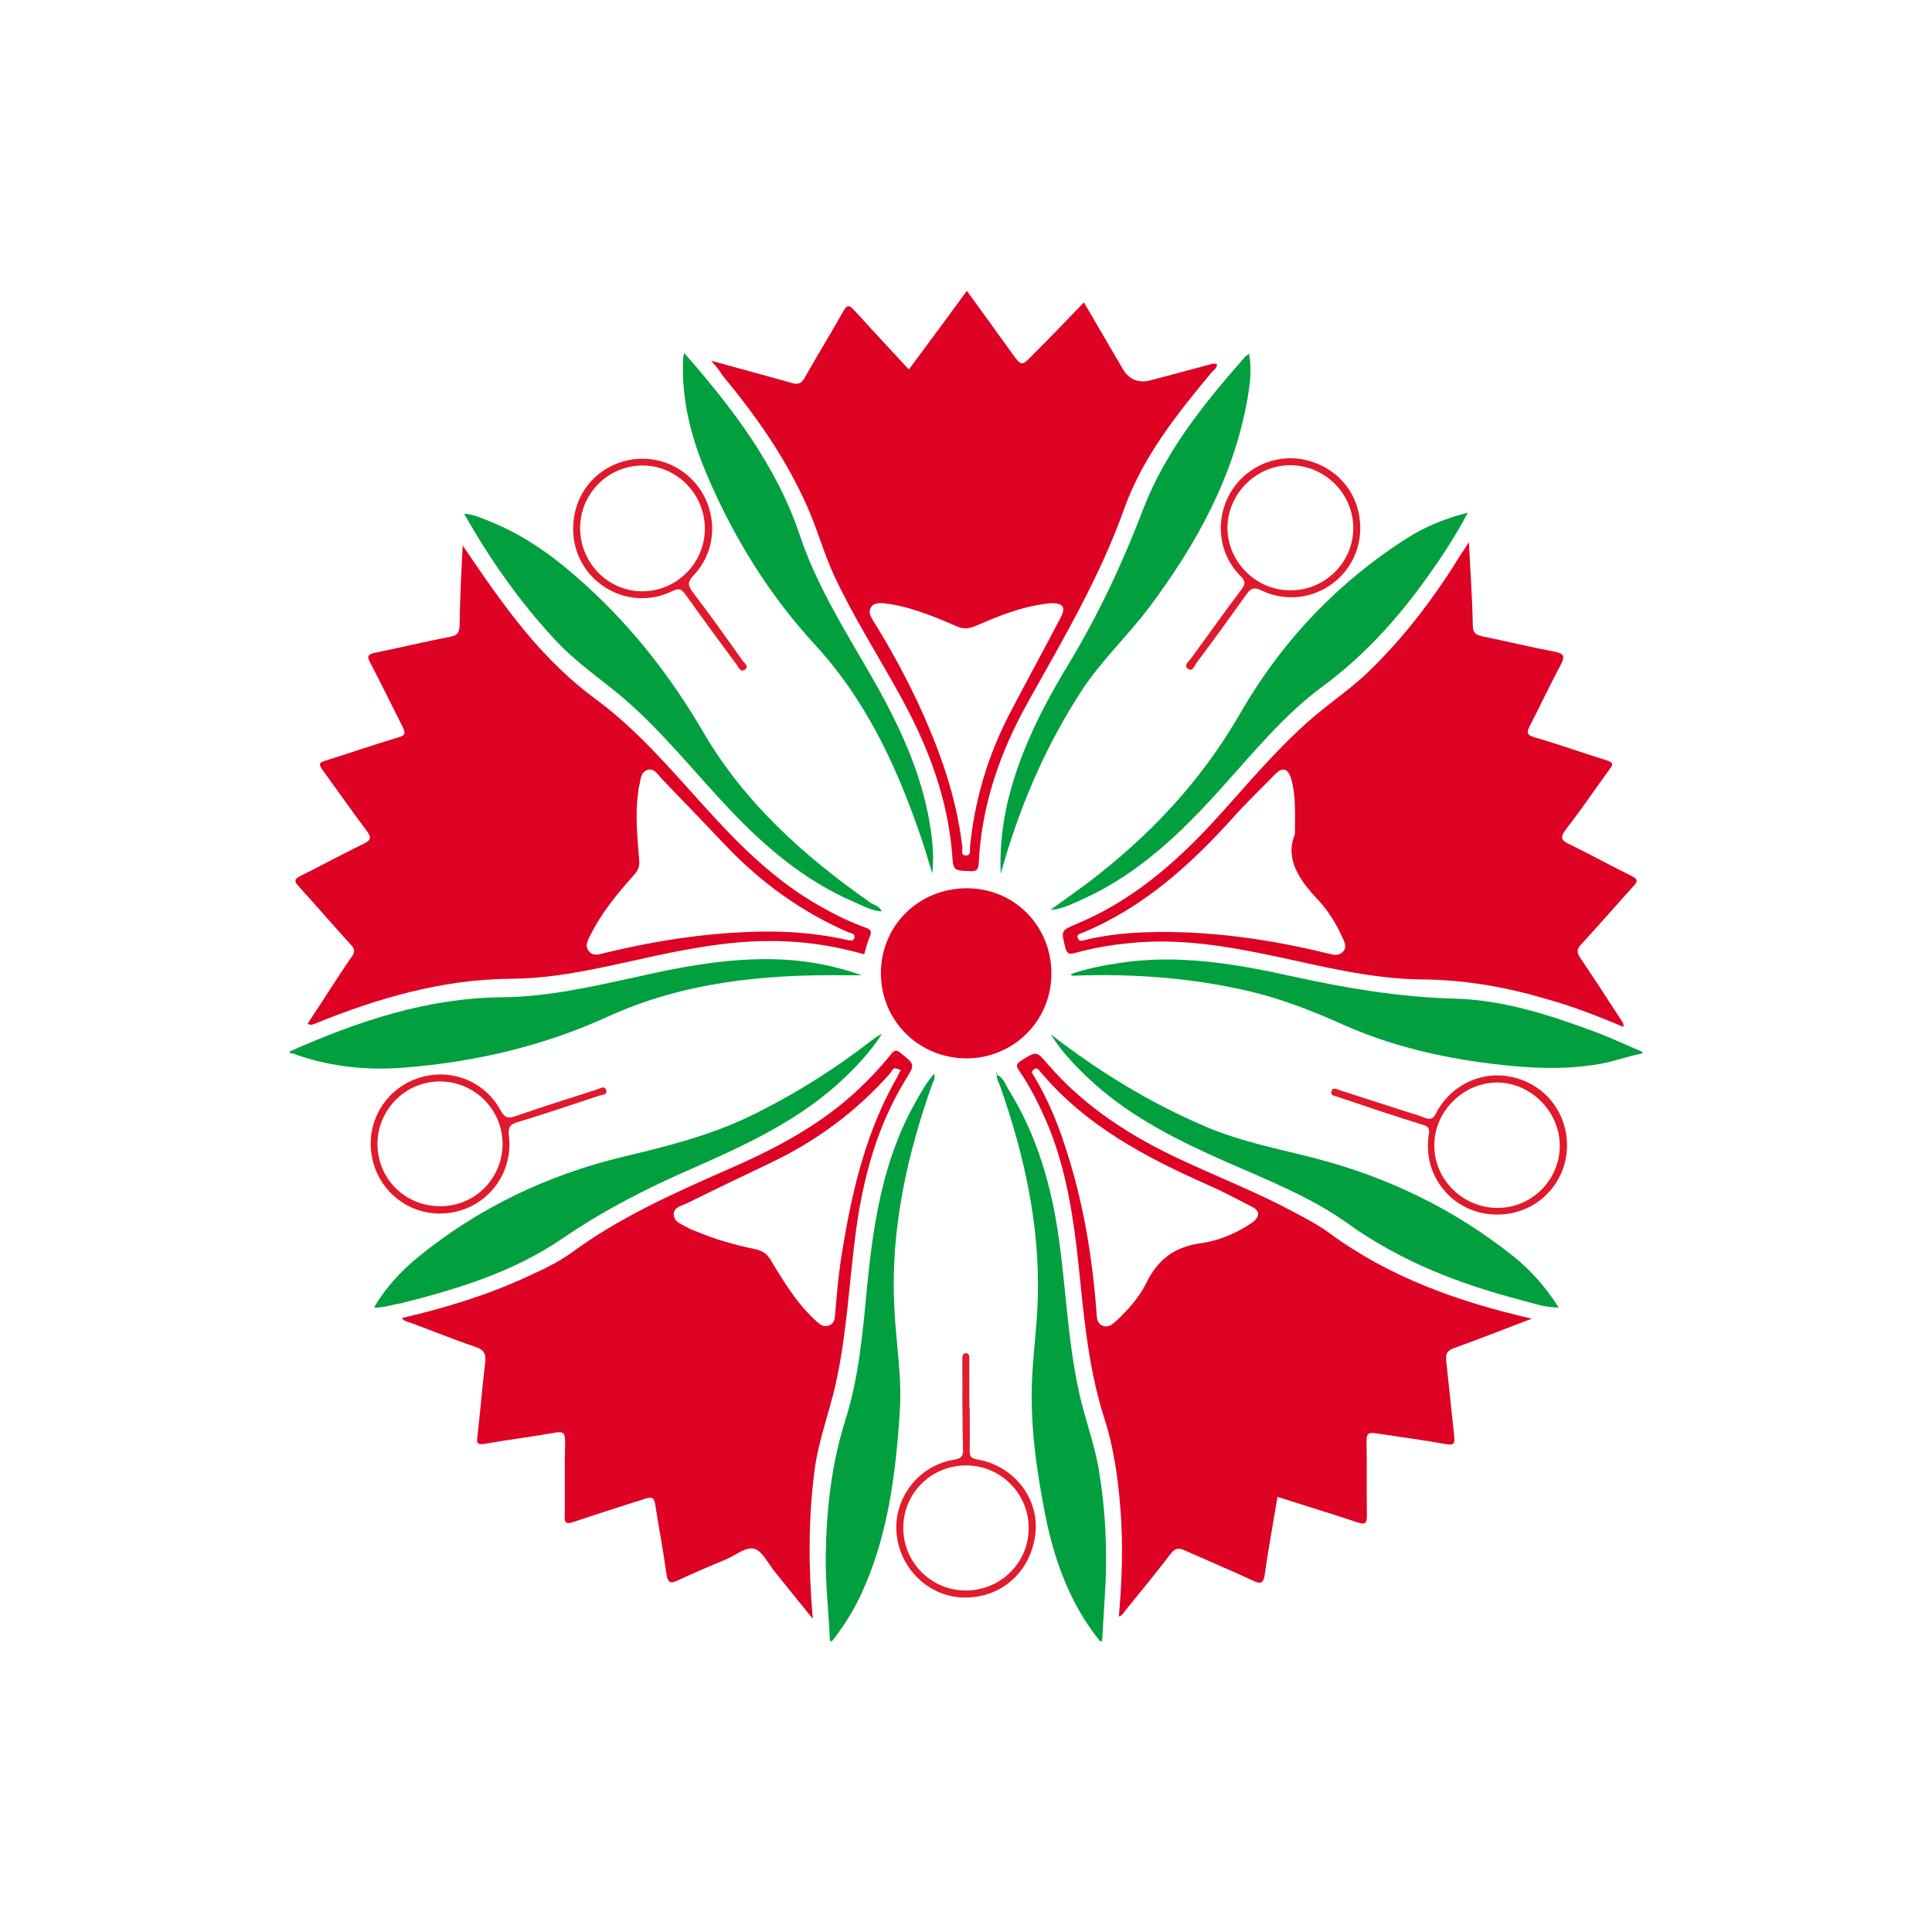
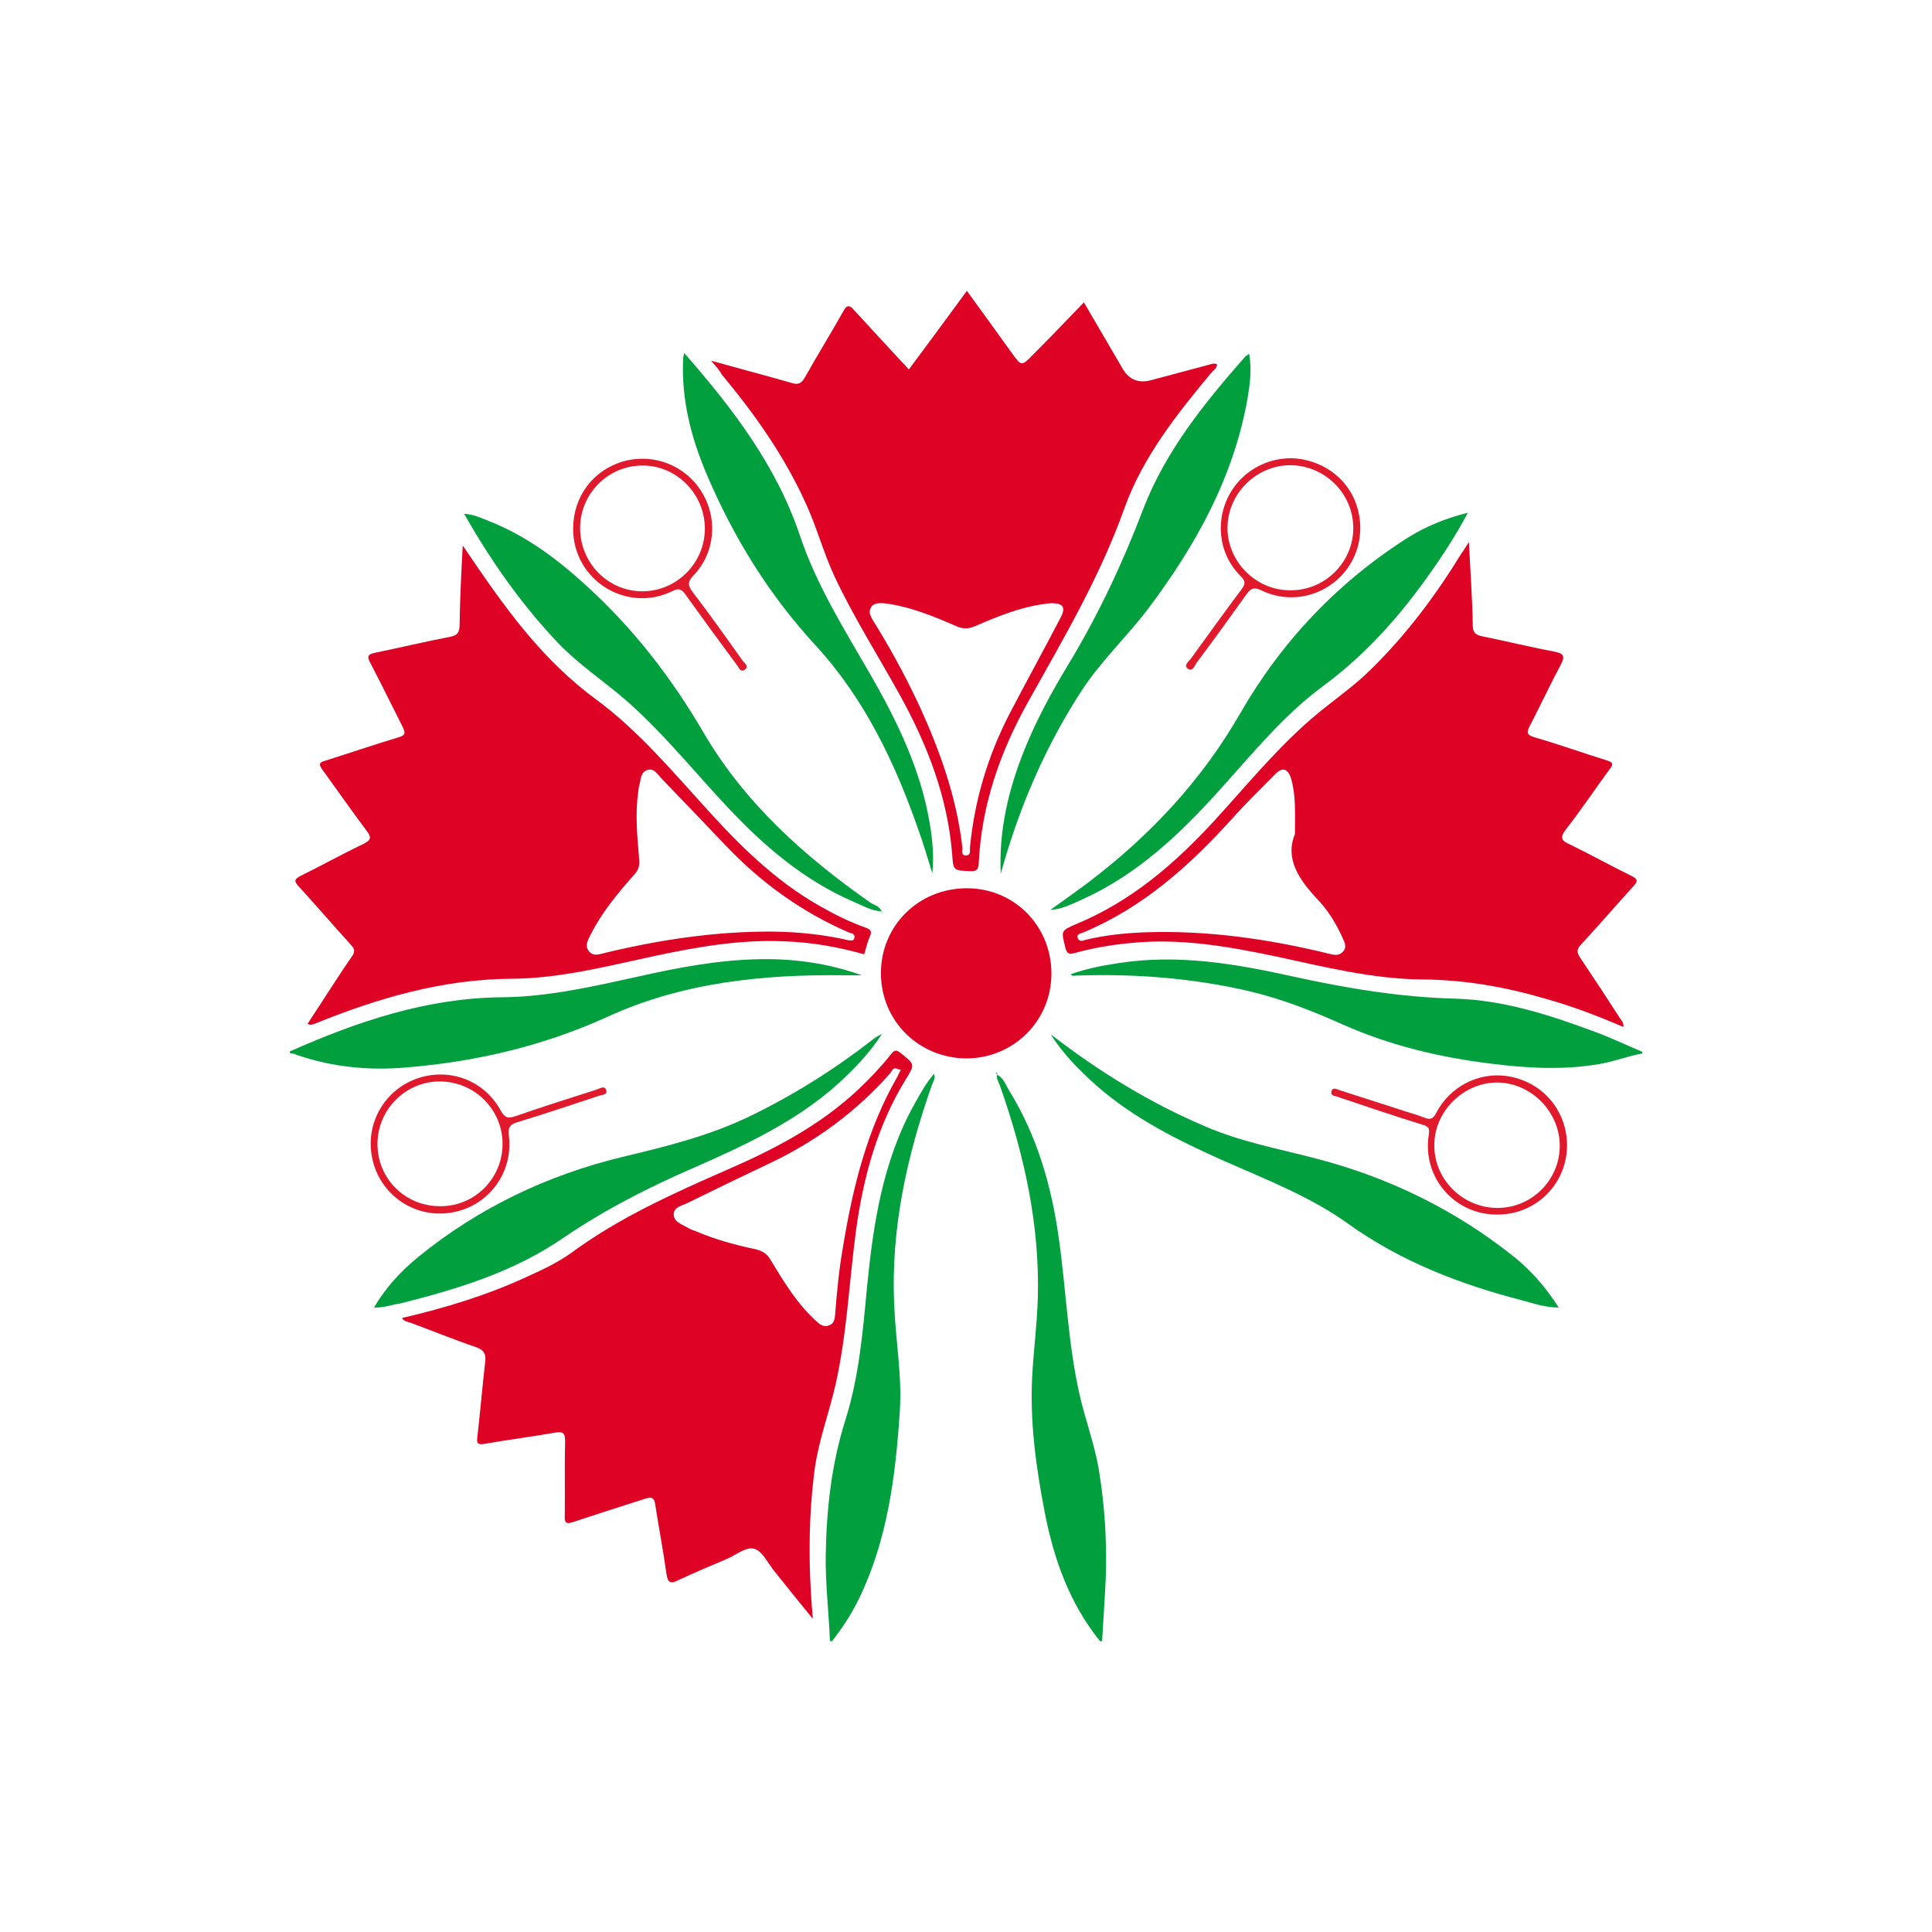
<svg xmlns="http://www.w3.org/2000/svg" width="200" height="200" version="1.1" viewBox="0 0 200 200">
  <g>
    <g id="_レイヤー_1" data-name="レイヤー_1">
      <g opacity="0">
        <rect width="200" height="200" fill="#fff" />
      </g>
      <g id="_イヤー_1-2">
        <path d="M113.87,169.891c-3.146-3.906-4.774-8.463-5.714-13.309-.904-4.665-1.555-9.367-1.302-14.141.145-2.676.506-5.389.579-8.065.217-7.559-1.41-14.864-3.906-21.953-.145-.398-.398-.759-.325-1.193h-.036c.723.325.94,1.085,1.302,1.664,2.893,4.702,4.376,9.837,5.136,15.262.759,5.353.94,10.814,2.134,16.13.579,2.604,1.519,5.063,1.989,7.703.723,4.34.94,8.716.651,13.128-.109,1.591-.181,3.183-.289,4.774h-.217Z" fill="#029f3e" fill-rule="evenodd" />
        <path d="M85.913,169.891c-.109-2.929-.47-5.859-.434-8.825.072-4.774.579-9.439,2.025-14.033,1.41-4.448,1.808-9.078,2.242-13.707.651-6.618,1.627-13.165,4.955-19.096.579-1.049,1.157-2.098,1.989-3.074.181.506-.109.832-.217,1.157-2.604,7.378-4.268,14.937-3.906,22.785.145,3.689.832,7.342.579,11.031-.434,6.655-1.266,13.273-4.231,19.385-.759,1.555-1.7,3.002-2.785,4.376h-.217Z" fill="#029f3e" fill-rule="evenodd" />
        <path d="M30,108.843c7.016-3.11,14.177-5.533,21.953-5.606,4.774-.036,9.439-1.121,14.069-2.134,4.159-.94,8.354-1.736,12.622-1.808,3.58-.072,7.125.434,10.561,1.664h-1.7c-8.463-.109-16.817.723-24.629,4.304-6.691,3.038-13.671,4.665-20.904,5.244-3.761.325-7.523-.036-11.139-1.266-.253-.072-.506-.253-.796-.181l-.036-.217h0Z" fill="#029f3e" fill-rule="evenodd" />
        <path d="M170,109.06c-1.483.253-2.893.832-4.412,1.085-3.761.651-7.486.434-11.248-.036-5.316-.651-10.452-1.881-15.335-4.051-3.074-1.374-6.184-2.604-9.476-3.4-5.967-1.41-12.043-1.881-18.156-1.664-.145,0-.325.109-.542-.145,1.664-.579,3.327-.904,5.027-1.157,6.076-.94,12.007.072,17.902,1.374,5.57,1.23,11.175,2.17,16.926,2.315,4.991.145,9.765,1.7,14.43,3.436,1.664.615,3.255,1.374,4.882,2.061v.181h0Z" fill="#029f3e" fill-rule="evenodd" />
        <path d="M152.061,56.112c.145,3.074.362,5.859.398,8.608,0,.796.325,1.013,1.013,1.157,2.495.506,4.991,1.121,7.486,1.591.868.181,1.085.434.651,1.266-1.121,2.098-2.134,4.268-3.219,6.365-.362.687-.398.976.47,1.23,2.532.723,4.991,1.627,7.486,2.387.651.217.687.398.289.904-1.519,2.061-2.929,4.195-4.521,6.221-.687.904-.47,1.193.434,1.591,2.134,1.049,4.231,2.206,6.365,3.255.651.325.651.542.181,1.049-1.808,1.989-3.58,4.051-5.425,6.04-.434.47-.47.796-.108,1.338,1.41,2.098,2.785,4.195,4.159,6.329.145.217.398.434.325.868-2.604-1.121-5.244-2.134-7.957-2.893-4.159-1.23-8.391-1.989-12.803-2.025-5.172-.036-10.199-1.302-15.226-2.387-4.991-1.049-9.982-1.917-15.118-1.374-1.917.181-3.797.506-5.642,1.013-.542.145-.832.181-1.013-.542-.434-1.772-.506-1.736,1.157-2.459,5.678-2.351,10.199-6.257,14.286-10.705,3.472-3.797,6.727-7.812,10.705-11.103,1.844-1.519,3.797-2.857,5.497-4.557,3.653-3.58,6.691-7.631,9.367-12.007.253-.325.398-.579.759-1.157h0ZM134.051,86.347c0-2.242.108-4.014-.398-5.75-.325-1.049-.904-1.23-1.664-.434-1.483,1.519-3.038,3.002-4.448,4.593-4.412,4.882-9.259,9.222-15.443,11.79-.253.109-.723.145-.506.615.181.398.579.181.868.109,2.025-.47,4.051-.687,6.112-.759,6.438-.217,12.731.687,18.951,2.206.542.145,1.085.253,1.483-.181.47-.47.181-1.013-.036-1.483-.651-1.447-1.483-2.785-2.532-3.906-1.989-2.098-3.436-4.268-2.387-6.799h0Z" fill="#de0224" fill-rule="evenodd" />
        <path d="M47.902,56.474c2.134,3.146,4.231,6.221,6.618,9.078,2.134,2.532,4.448,4.846,7.161,6.835,4.268,3.146,7.667,7.161,11.212,11.067,3.58,3.978,7.342,7.74,12.043,10.38,1.519.868,3.074,1.627,4.702,2.206.506.181.651.398.398.94s-.362,1.157-.579,1.808c-2.676-.759-5.389-1.23-8.137-1.338-4.557-.217-8.969.542-13.418,1.483-4.919,1.049-9.837,2.351-14.901,2.387-7.161.036-13.852,1.989-20.434,4.665-.217.072-.398.181-.723,0,.615-.976,1.266-1.917,1.881-2.893.904-1.374,1.772-2.749,2.712-4.087.325-.47.289-.759-.072-1.157-1.844-2.025-3.617-4.087-5.461-6.112-.47-.506-.434-.723.181-1.049,2.206-1.085,4.34-2.278,6.546-3.327.868-.434.796-.723.289-1.41-1.555-2.061-3.038-4.195-4.557-6.293-.362-.506-.362-.723.289-.904,2.532-.796,5.063-1.664,7.595-2.423.759-.217.723-.47.434-1.085-1.121-2.206-2.206-4.448-3.363-6.655-.362-.651-.217-.868.506-1.013,2.604-.542,5.208-1.157,7.812-1.664.687-.145.904-.398.94-1.121.036-2.821.181-5.57.325-8.318h0ZM87.866,97.342c.217,0,.506.109.579-.253.109-.47-.362-.47-.615-.579-4.846-2.098-9.042-5.136-12.694-8.969-2.206-2.315-4.412-4.629-6.618-6.908-.398-.398-.759-1.121-1.447-.94-.796.217-.723,1.049-.904,1.664-.072.217-.072.506-.109.723-.325,2.315-.072,4.593.109,6.908.072.687-.109,1.121-.542,1.591-1.7,1.917-3.327,3.87-4.485,6.184-.253.506-.651,1.121-.181,1.7.47.579,1.085.325,1.664.181,5.714-1.374,11.501-2.242,17.396-2.206,2.604.036,5.208.289,7.848.904h0Z" fill="#de0224" fill-rule="evenodd" />
-         <path d="M158.571,136.51c-2.857,1.085-5.425,2.098-8.029,3.038-.723.253-.904.579-.832,1.302.289,2.604.542,5.244.832,7.848.072.759-.036.94-.868.796-2.423-.434-4.846-.759-7.269-1.121-.687-.108-.94,0-.94.759.036,2.604,0,5.208.036,7.776,0,.832-.217.94-.976.687-2.712-.904-5.461-1.736-8.282-2.64-.434,2.712-.94,5.316-1.302,7.957-.145,1.013-.398,1.121-1.302.687-2.315-1.085-4.665-2.061-7.016-3.11-.615-.289-.976-.217-1.41.325-1.483,1.953-3.038,3.834-4.593,5.75-.217.253-.362.615-.796.796.325-3.797.47-7.595.145-11.356-.253-3.11-.687-6.221-1.664-9.222-1.41-4.412-1.953-9.005-2.423-13.599-.579-5.823-1.23-11.682-3.58-17.143-.796-1.808-1.664-3.544-2.749-5.136-.325-.47-.47-.723.181-1.121,1.555-.976,1.555-1.013,2.749.398,3.834,4.448,8.68,7.523,13.924,9.946,3.87,1.808,7.884,3.363,11.682,5.425,1.23.651,2.459,1.302,3.58,2.134,6.221,4.557,13.237,7.052,20.904,8.825h0ZM130.253,125.66c-.072-.434-.398-.615-.759-.796-1.447-.723-2.821-1.483-4.304-2.134-6.546-2.893-12.803-6.184-17.505-11.79-.181-.217-.325-.506-.687-.217-.362.289-.036.506.072.723,1.338,2.242,2.351,4.629,3.146,7.089,1.881,5.642,2.857,11.429,3.291,17.324.036.542.036,1.121.615,1.374.651.253,1.085-.181,1.483-.542,1.23-1.157,2.351-2.423,3.074-3.906,1.193-2.423,2.929-3.725,5.642-4.087,1.772-.253,3.472-.94,5.027-1.953.47-.289.832-.579.904-1.085h0Z" fill="#de0224" fill-rule="evenodd" />
        <path d="M73.617,37.342c3.002.832,5.714,1.555,8.391,2.315.615.181.94.036,1.266-.506,1.302-2.315,2.712-4.593,4.014-6.908.398-.723.651-.687,1.157-.108,1.844,2.025,3.689,4.014,5.642,6.112,2.17-2.929,4.051-5.461,6.004-8.137,1.591,2.17,3.11,4.304,4.629,6.401,1.013,1.41,1.013,1.447,2.242.181,1.736-1.736,3.436-3.508,5.244-5.389,1.41,2.423,2.712,4.629,4.014,6.872.651,1.121,1.627,1.519,2.893,1.193,1.989-.542,3.978-1.049,5.967-1.591.289-.072.579-.217.904-.072,0,.434-.362.615-.579.868-3.58,4.304-7.089,8.716-9.005,14.033-2.532,7.125-6.329,13.526-9.982,20.072-2.893,5.172-4.81,10.669-5.099,16.673-.036.579-.145.868-.868.832-1.736-.072-1.772-.036-1.881-1.736-.47-5.895-2.532-11.248-5.353-16.383-2.278-4.123-4.81-8.101-6.835-12.405-1.157-2.495-1.844-5.136-3.002-7.631-2.206-4.846-5.244-9.15-8.644-13.237-.253-.47-.615-.868-1.121-1.447h0ZM91.447,62.441c-.796-.036-1.121.109-1.302.47-.253.47-.036.868.217,1.302,1.7,2.712,3.219,5.497,4.593,8.391,2.242,4.81,4.051,9.765,4.665,15.081.036.325-.181.832.325.868.615.036.434-.542.47-.868.47-4.846,1.844-9.439,4.087-13.779,1.736-3.327,3.544-6.618,5.28-9.946.579-1.085.289-1.519-.94-1.519-.217,0-.434.036-.651.072-2.568.325-4.919,1.302-7.269,2.315-.687.289-1.23.289-1.917,0-2.459-1.085-4.991-2.098-7.559-2.387h0Z" fill="#de0224" fill-rule="evenodd" />
        <path d="M84.141,167.577c-1.41-1.736-2.676-3.291-3.942-4.882-.687-.832-1.23-2.061-2.061-2.351-.94-.289-1.989.687-3.002,1.085-1.627.687-3.255,1.374-4.882,2.134-.796.398-1.121.362-1.266-.651-.325-2.387-.796-4.774-1.157-7.161-.109-.759-.398-.796-1.013-.615-2.495.796-4.991,1.591-7.486,2.423-.759.253-.904.072-.868-.687.036-2.568-.036-5.136.036-7.667,0-.796-.145-1.049-1.013-.904-2.423.434-4.846.723-7.269,1.157-.796.145-.904-.072-.796-.759.289-2.532.506-5.099.796-7.631.108-.832-.036-1.302-.976-1.627-2.242-.759-4.448-1.664-6.691-2.495-.325-.108-.723-.145-.94-.506,4.521-1.049,8.897-2.387,13.092-4.34,1.519-.687,3.038-1.41,4.412-2.387,4.955-3.653,10.524-6.148,16.13-8.608,4.919-2.134,9.693-4.629,13.635-8.354,1.193-1.121,2.315-2.315,3.327-3.58.362-.47.579-.542,1.049-.145,1.447,1.157,1.483,1.157.506,2.712-2.929,4.774-4.376,10.054-5.136,15.552-.723,5.353-.94,10.778-2.134,16.058-.651,2.857-1.7,5.642-2.134,8.571-.687,5.136-.687,10.271-.217,15.66h0ZM93.255,110.759c-.072-.036-.217-.036-.362-.109-.47-.217-.542.217-.723.434-3.508,3.978-7.667,7.052-12.477,9.331-2.893,1.374-5.75,2.749-8.608,4.159-.506.253-1.302.362-1.338,1.085-.036.796.759,1.049,1.338,1.374.289.181.651.325.976.434,1.953.832,4.014,1.41,6.112,1.844.759.181,1.23.47,1.627,1.157,1.374,2.278,2.749,4.557,4.774,6.365.362.325.759.579,1.266.362.506-.181.579-.651.615-1.157.181-2.315.398-4.593.796-6.872,1.013-6.184,2.495-12.26,5.678-17.758.036-.108.109-.289.326-.651h0Z" fill="#de0224" fill-rule="evenodd" />
        <path d="M100.09,91.953c4.919,0,8.752,3.906,8.752,8.825s-3.942,8.788-8.825,8.788c-4.919-.036-8.825-3.906-8.825-8.825,0-4.919,3.906-8.788,8.897-8.788h0Z" fill="#de0224" fill-rule="evenodd" />
        <path d="M151.953,53.074c-1.266,2.387-2.64,4.485-4.087,6.51-3.074,4.34-6.582,8.246-10.886,11.429-4.087,3.002-7.269,6.944-10.669,10.705-4.123,4.593-8.571,8.825-14.286,11.392-1.049.47-2.098,1.013-3.291,1.085,1.302-.94,2.64-1.881,3.942-2.857,6.329-4.81,11.682-10.488,15.696-17.468,4.304-7.486,10.163-13.671,17.505-18.3,1.772-1.085,3.761-1.917,6.076-2.495h0Z" fill="#029f3f" fill-rule="evenodd" />
        <path d="M103.599,90.47c-.217-4.485.796-8.752,2.459-12.875,1.23-3.074,2.821-5.967,4.521-8.788,3.11-5.136,5.642-10.524,7.776-16.13,2.315-6.004,6.329-10.958,10.524-15.732.072-.108.217-.145.434-.325.289,1.664.072,3.219-.181,4.702-1.447,8.101-5.316,15.081-10.199,21.591-2.206,2.929-4.882,5.425-6.908,8.499-3.653,5.606-6.293,11.646-8.137,18.011-.109.398-.217.723-.289,1.049h0Z" fill="#029f3f" fill-rule="evenodd" />
        <path d="M91.266,94.34c-1.085-.036-1.989-.615-2.966-1.013-5.063-2.206-9.186-5.714-12.948-9.729-3.544-3.761-6.727-7.776-10.633-11.175-2.315-1.989-4.882-3.689-6.98-5.895-3.761-3.978-6.908-8.427-9.693-13.345,1.013.072,1.772.434,2.568.759,3.87,1.519,7.089,3.942,10.127,6.727,4.846,4.412,8.788,9.512,12.08,15.154,4.268,7.306,10.452,12.839,17.324,17.649.362.217.904.325,1.121.868h0Z" fill="#029f3f" fill-rule="evenodd" />
        <path d="M70.832,36.546c5.063,5.787,9.548,11.682,11.971,18.879,1.7,5.099,4.557,9.656,7.233,14.286,2.857,4.955,5.353,10.09,6.257,15.805.253,1.591.398,3.219.217,4.882-.47-1.519-.904-3.038-1.447-4.521-2.423-6.944-5.57-13.526-10.561-18.987-4.846-5.244-8.499-11.139-11.284-17.649-1.664-3.87-2.712-7.884-2.495-12.188,0-.072.036-.181.109-.506h0Z" fill="#029f3e" fill-rule="evenodd" />
        <path d="M38.716,135.353c1.23-2.098,2.785-3.761,4.593-5.244,6.221-5.063,13.345-8.463,21.121-10.344,4.557-1.085,9.078-2.206,13.309-4.268,4.448-2.17,8.608-4.774,12.514-7.812.325-.253.651-.47,1.049-.651-1.266,1.953-2.821,3.58-4.521,5.136-4.34,3.906-9.548,6.329-14.792,8.644-4.774,2.061-9.403,4.412-13.743,7.378-5.063,3.472-10.85,5.244-16.745,6.727-.94.145-1.772.47-2.785.434h0Z" fill="#029f3e" fill-rule="evenodd" />
        <path d="M108.77,107.071c4.955,3.834,10.235,7.089,16.022,9.548,3.689,1.591,7.631,2.315,11.501,3.327,7.486,1.953,14.322,5.28,20.398,10.127,1.808,1.447,3.327,3.183,4.665,5.28-1.374,0-2.532-.398-3.725-.723-6.438-1.664-12.586-4.014-18.083-7.957-3.942-2.821-8.463-4.557-12.875-6.51-4.702-2.098-9.295-4.376-13.201-7.812-1.772-1.591-3.436-3.255-4.702-5.28h0Z" fill="#029f3e" fill-rule="evenodd" />
-         <path d="M100.38,145.66c0,1.483.036,2.966,0,4.485,0,.615.145.832.796.94,3.797.651,6.438,4.051,6.004,7.703-.47,4.014-3.653,6.763-7.631,6.582-3.653-.181-6.655-3.291-6.763-7.089-.109-3.436,2.495-6.618,5.931-7.161.759-.108,1.013-.362.976-1.121-.072-2.893-.072-5.75-.072-8.644v-.759c0-.253.072-.542.398-.506.325,0,.325.325.325.579v5.027c0-.036.036-.036.036-.036h0ZM100.018,151.7c-3.617,0-6.51,2.857-6.51,6.474,0,3.544,2.857,6.438,6.401,6.474,3.617.036,6.546-2.821,6.582-6.401.036-3.58-2.857-6.546-6.474-6.546h0Z" fill="#e11c2d" fill-rule="evenodd" />
        <path d="M59.331,54.738c0-3.327,2.061-6.076,5.208-6.98,3.11-.868,6.365.398,8.065,3.11,1.736,2.749,1.447,6.329-.796,8.68-.651.687-.615,1.049-.109,1.736,1.772,2.315,3.472,4.702,5.136,7.052.181.289.759.615.289.976s-.651-.253-.868-.506c-1.772-2.387-3.544-4.81-5.28-7.233-.434-.615-.723-.723-1.41-.362-4.738,2.278-10.235-1.157-10.235-6.474ZM60.054,54.665c0,3.617,2.893,6.546,6.438,6.546,3.58,0,6.51-2.966,6.474-6.546-.036-3.58-2.966-6.51-6.51-6.474-3.544.036-6.401,2.929-6.401,6.474h0Z" fill="#e1192c" fill-rule="evenodd" />
        <path d="M45.588,125.624c-3.472.036-6.474-2.459-7.089-5.895-.651-3.472,1.302-6.872,4.629-8.065,3.327-1.193,6.98.145,8.68,3.255.434.796.759.904,1.591.615,2.785-.976,5.57-1.844,8.391-2.749.325-.109.832-.47.976.109.109.47-.47.434-.759.542-2.821.94-5.642,1.881-8.499,2.749-.796.253-.904.579-.832,1.338.542,4.34-2.749,8.065-7.089,8.101ZM52.025,118.427c0-3.544-2.857-6.438-6.438-6.474-3.58-.036-6.51,2.893-6.51,6.474,0,3.617,2.893,6.474,6.546,6.438,3.544,0,6.401-2.893,6.401-6.438h0Z" fill="#e1192c" fill-rule="evenodd" />
        <path d="M140.814,54.665c0,5.28-5.497,8.752-10.271,6.438-.759-.362-1.085-.181-1.519.434-1.7,2.387-3.4,4.738-5.136,7.052-.217.289-.398.976-.904.651-.506-.362.072-.759.289-1.049,1.736-2.387,3.436-4.774,5.208-7.125.398-.542.542-.868-.072-1.447-2.315-2.315-2.676-5.895-.976-8.716,1.664-2.749,5.027-4.087,8.101-3.183,3.219.904,5.28,3.653,5.28,6.944h0ZM140.09,54.738c.036-3.58-2.857-6.51-6.438-6.582-3.544-.036-6.546,2.893-6.582,6.438-.036,3.544,2.966,6.546,6.51,6.51,3.544.036,6.474-2.857,6.51-6.365Z" fill="#e1192c" fill-rule="evenodd" />
        <path d="M154.955,125.732c-4.412,0-7.74-3.87-7.052-8.246.108-.651,0-.868-.615-1.049-2.821-.868-5.606-1.808-8.391-2.749-.145-.036-.253-.072-.398-.145-.289-.109-.832-.072-.651-.615.145-.434.579-.145.832-.072,2.061.651,4.123,1.338,6.184,1.989.832.289,1.7.506,2.532.832.687.289.976.145,1.302-.506,1.374-2.64,4.268-4.159,7.161-3.797,3.038.398,5.425,2.495,6.148,5.425,1.121,4.629-2.315,8.969-7.052,8.933h0ZM155.027,125.045c3.544,0,6.438-2.893,6.438-6.438s-3.002-6.546-6.51-6.546c-3.508.036-6.474,3.002-6.474,6.474-.036,3.58,2.966,6.51,6.546,6.51h0Z" fill="#e1192c" fill-rule="evenodd" />
        <path d="M103.201,111.193c-.036-.036-.109-.072-.145-.109.036,0,.072-.036.109-.036.072.036.109.109.036.145h0Z" fill="#029f3e" fill-rule="evenodd" />
        <path d="M91.23,94.34c.036.036.072.036.109.072-.036,0-.036.036-.072.036,0-.036,0-.072-.036-.109h0Z" fill="#029f3f" fill-rule="evenodd" />
      </g>
    </g>
  </g>
</svg>